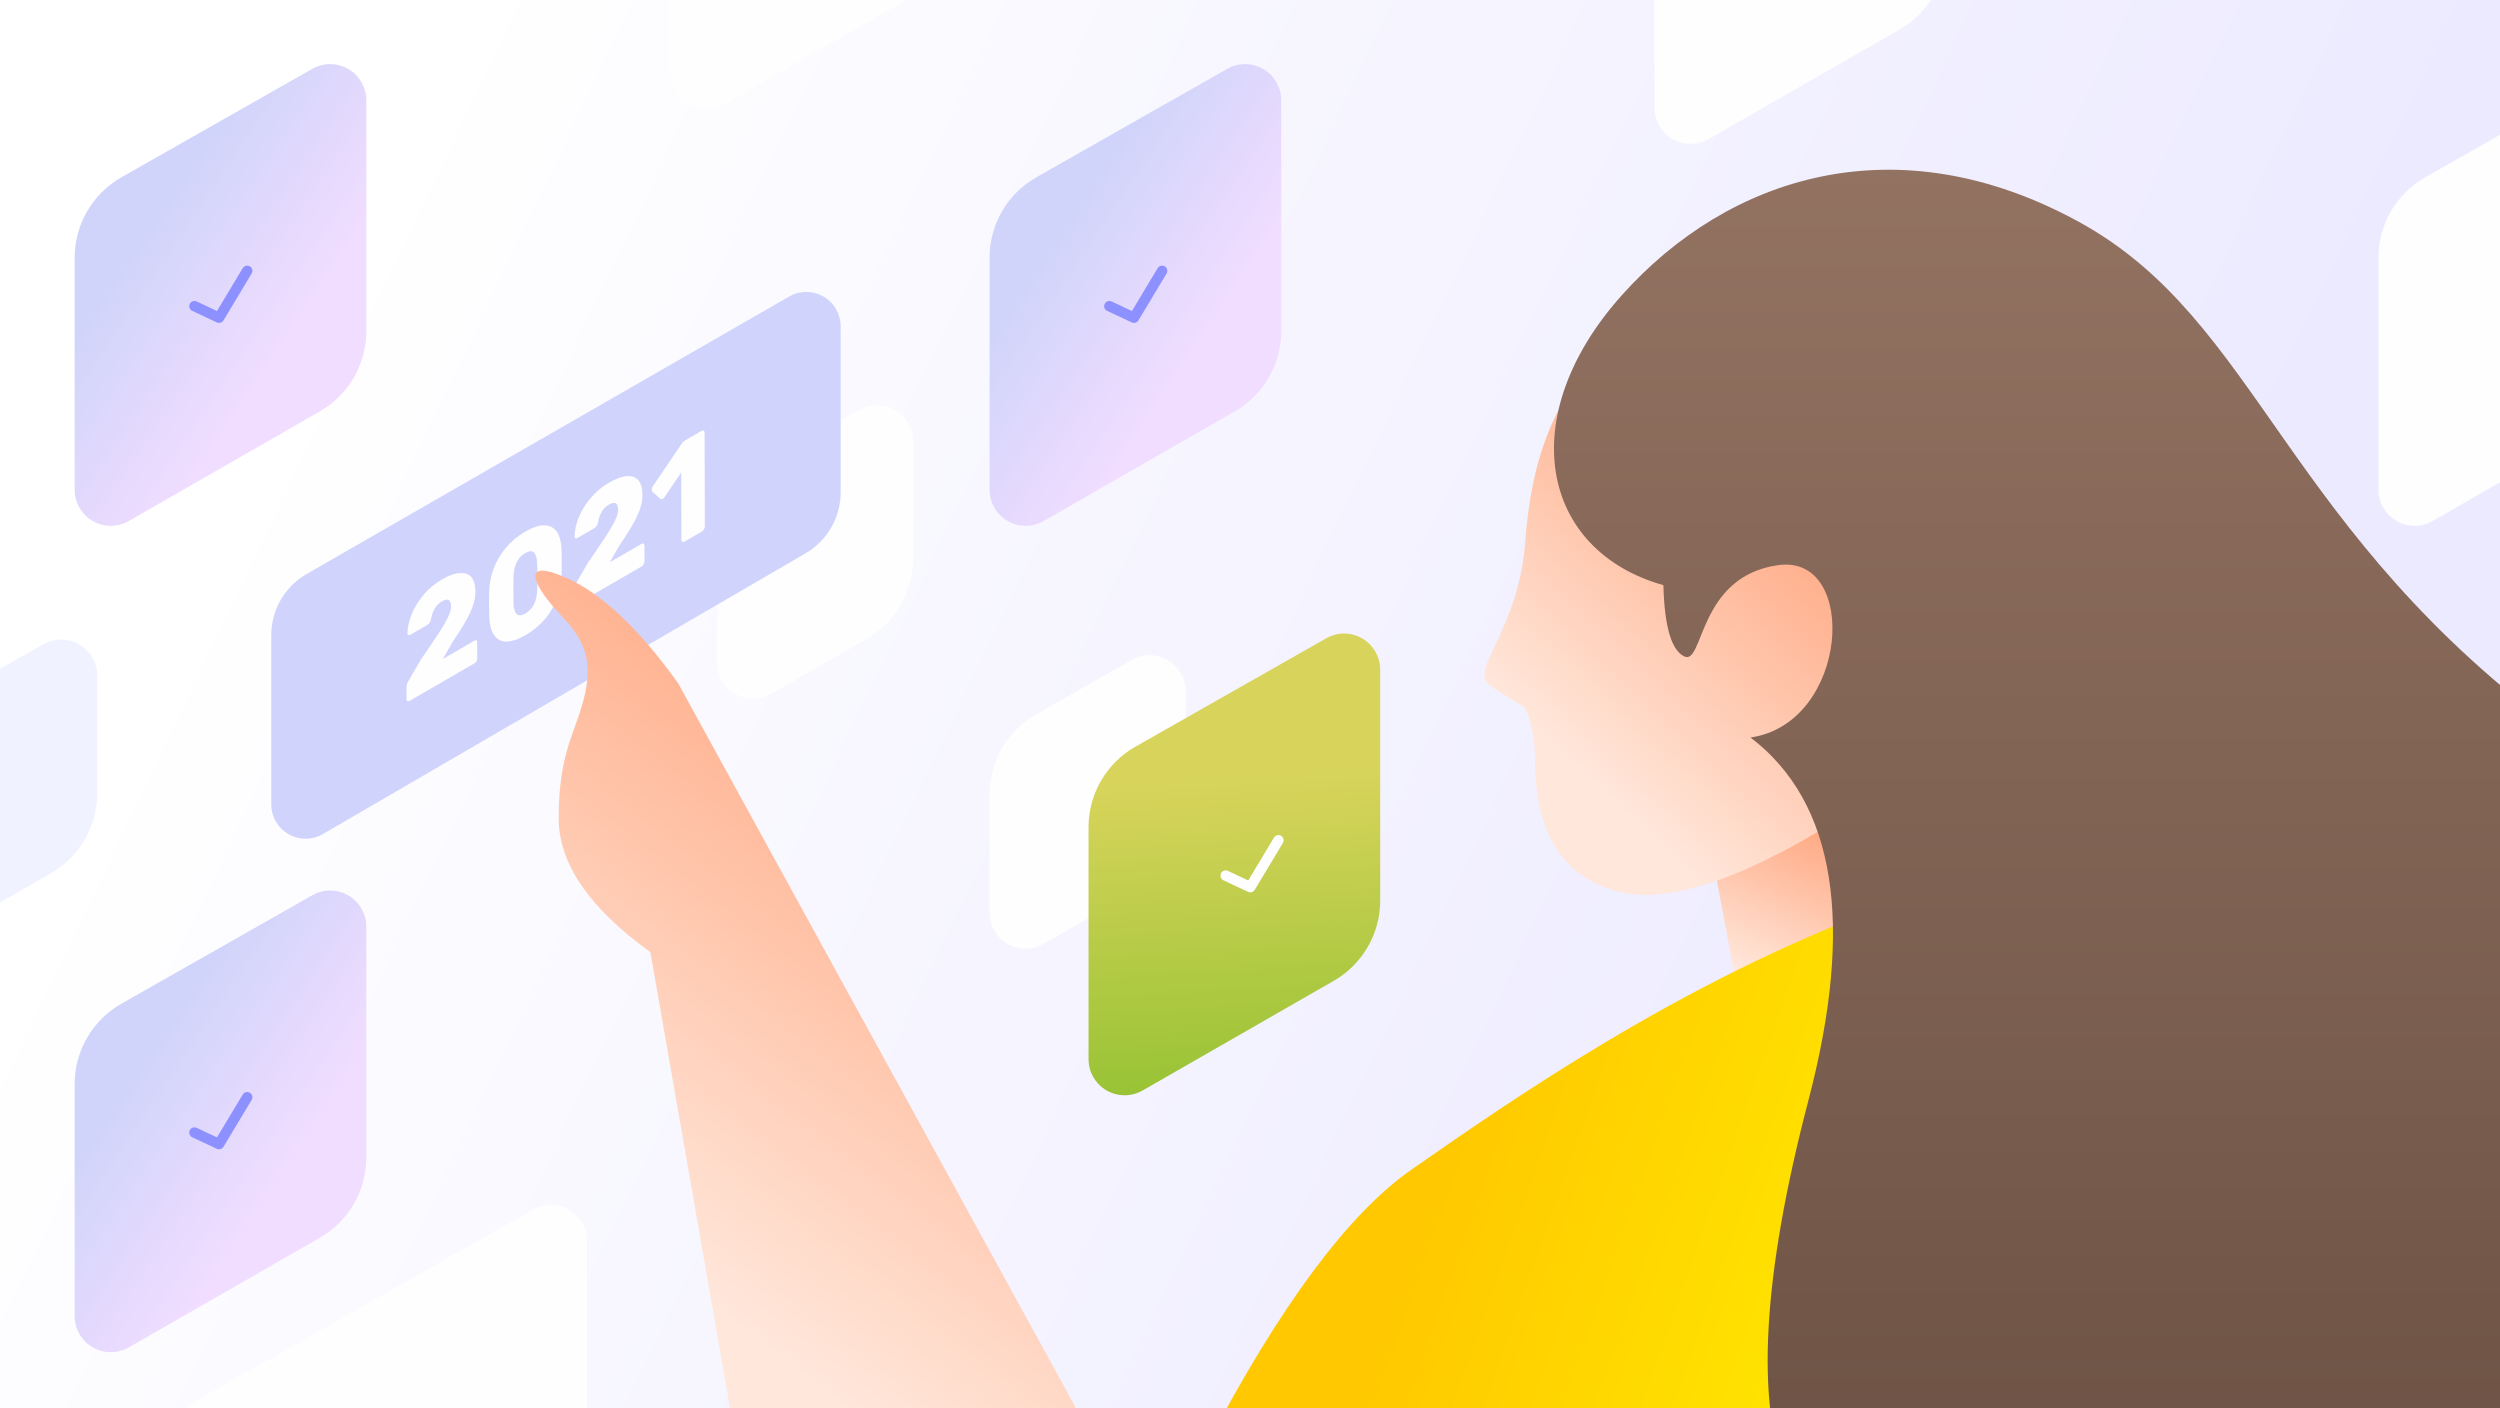
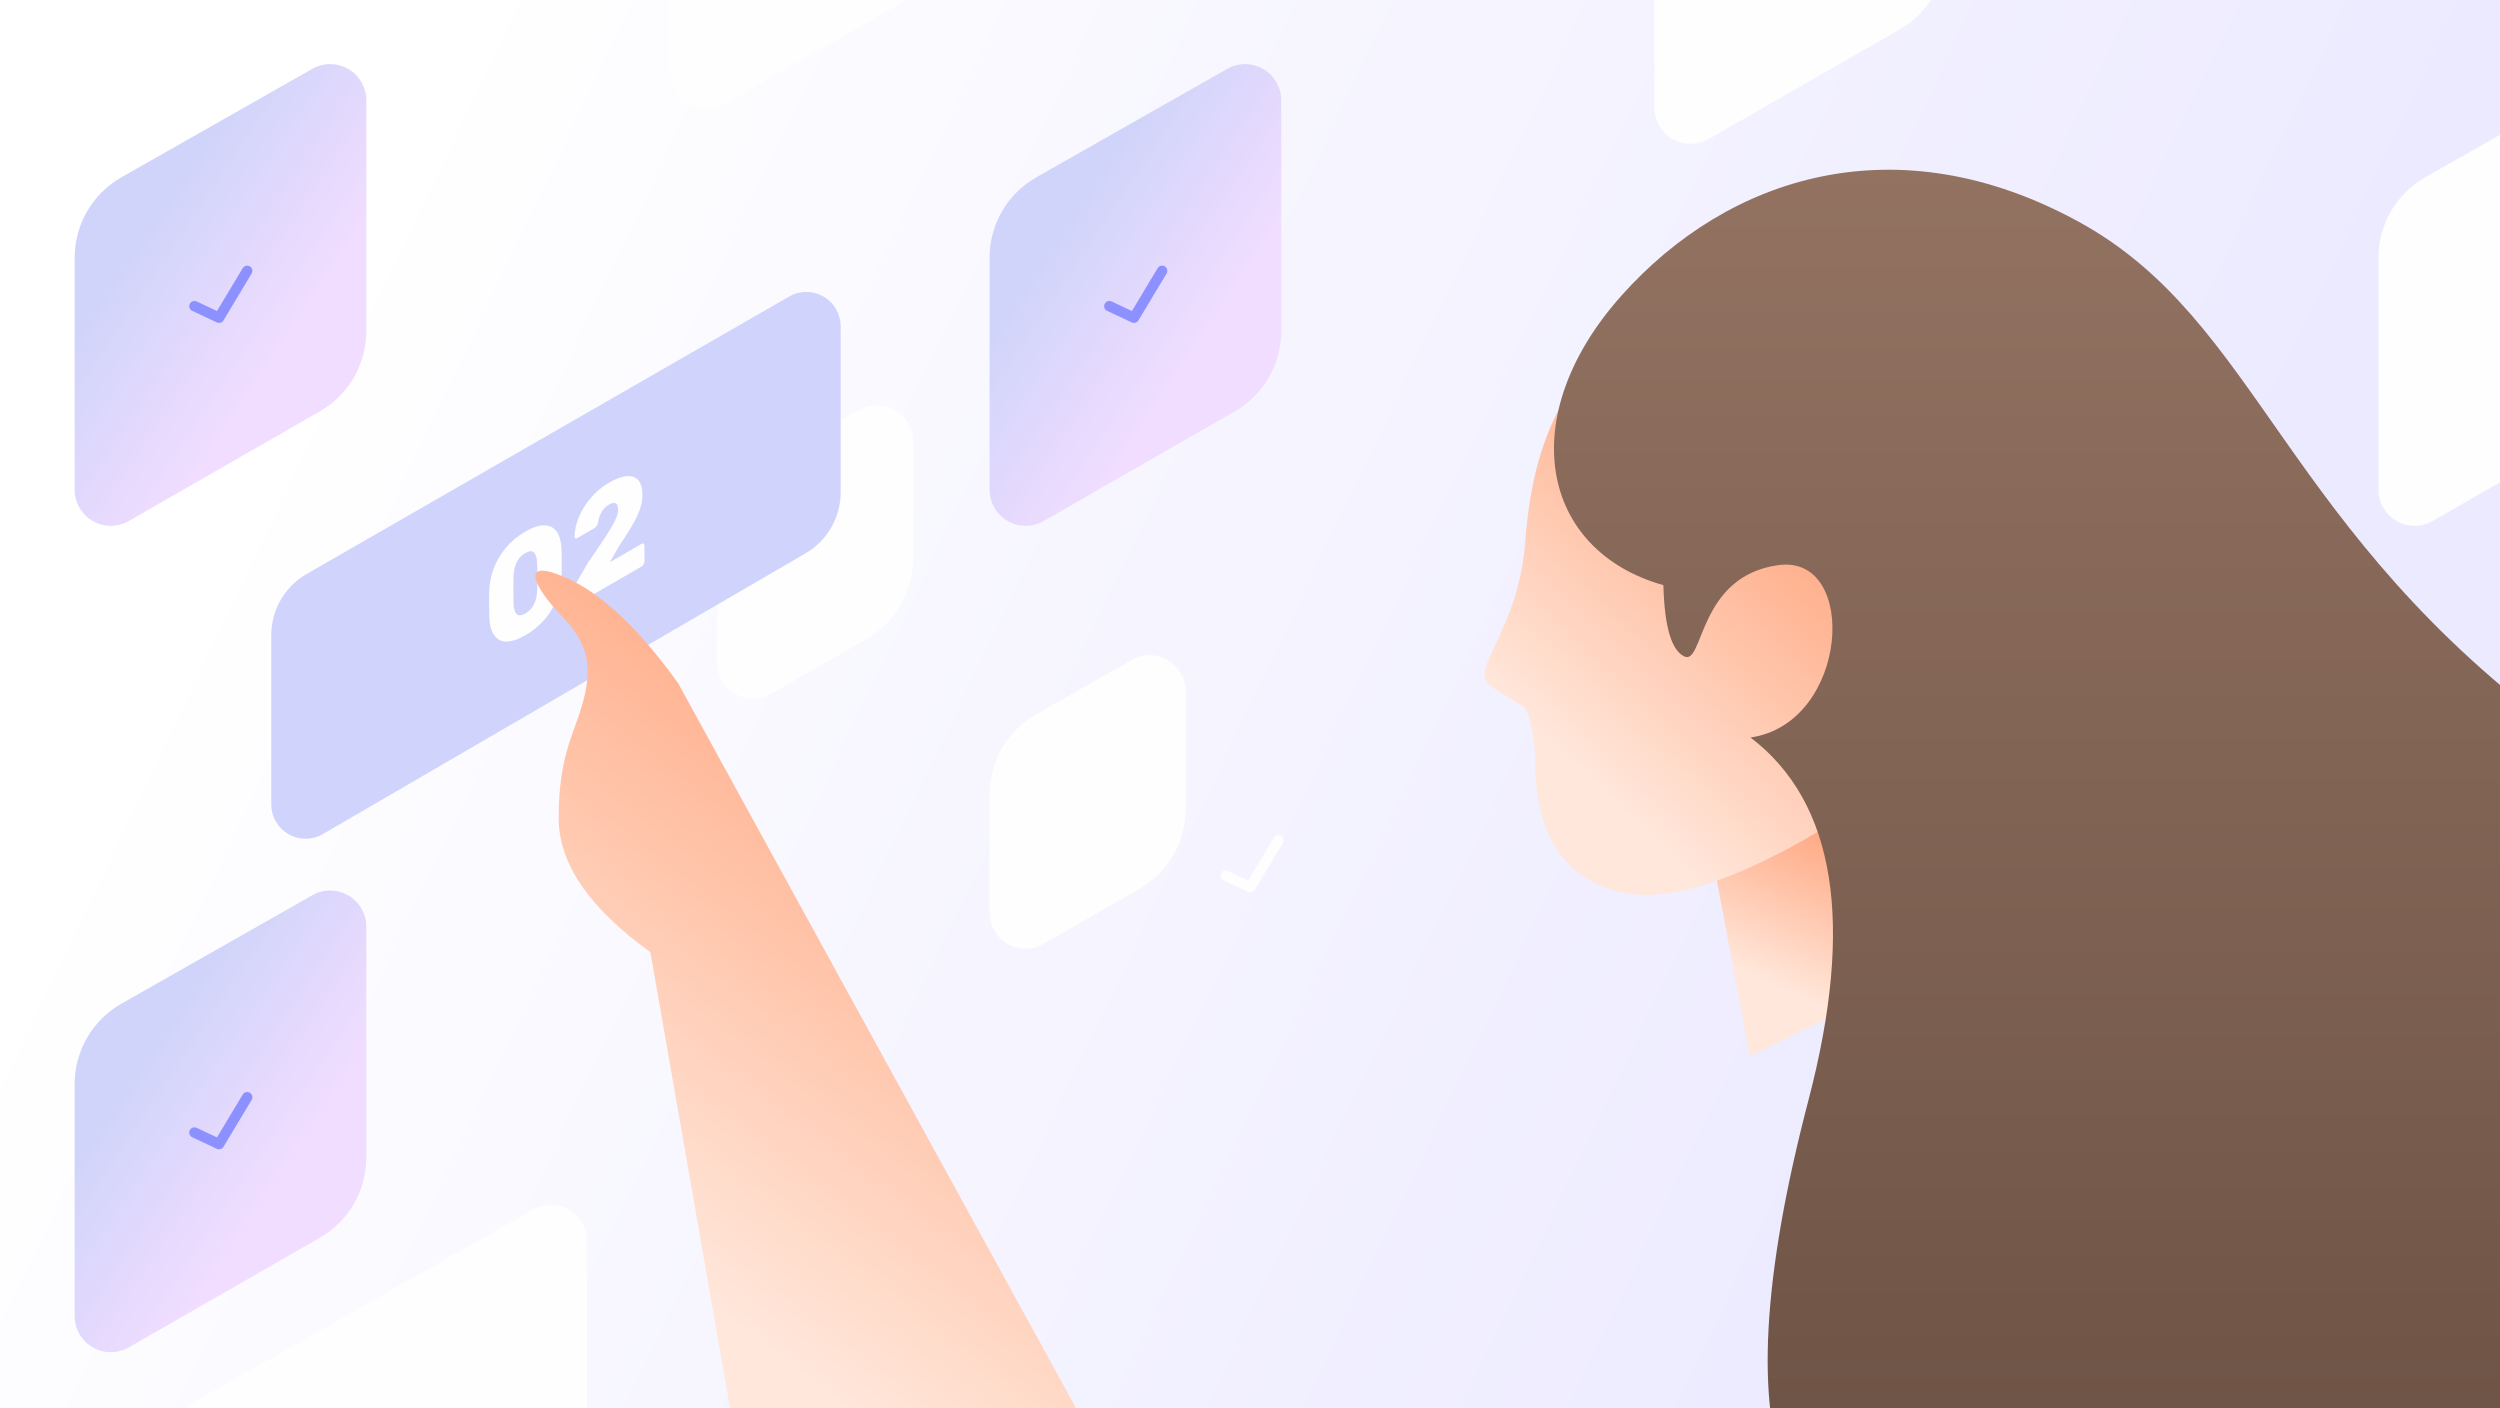
<svg xmlns="http://www.w3.org/2000/svg" xmlns:xlink="http://www.w3.org/1999/xlink" width="1440px" height="811px" viewBox="0 0 1440 811" version="1.1">
  <title>Best Adsense Alternative Options in 2021@1x</title>
  <defs>
    <linearGradient x1="8.085%" y1="41.385%" x2="83.565%" y2="61.329%" id="linearGradient-1">
      <stop stop-color="#FFFFFF" offset="0%" />
      <stop stop-color="#ECEAFF" offset="100%" />
    </linearGradient>
    <linearGradient x1="21.091%" y1="79.277%" x2="45.737%" y2="12.983%" id="linearGradient-2">
      <stop stop-color="#FFE7DB" offset="0%" />
      <stop stop-color="#FF8C5A" offset="100%" />
    </linearGradient>
    <linearGradient x1="34.971%" y1="79.305%" x2="101.598%" y2="-9.328%" id="linearGradient-3">
      <stop stop-color="#FFE7DB" offset="0%" />
      <stop stop-color="#FF8C5A" offset="100%" />
    </linearGradient>
    <linearGradient x1="22.505%" y1="38.87%" x2="58.239%" y2="45.577%" id="linearGradient-4">
      <stop stop-color="#FFC800" offset="0%" />
      <stop stop-color="#FFE400" offset="100%" />
    </linearGradient>
    <linearGradient x1="50%" y1="0%" x2="50%" y2="100%" id="linearGradient-5">
      <stop stop-color="#947362" offset="0%" />
      <stop stop-color="#6D5345" offset="100%" />
    </linearGradient>
    <linearGradient x1="58.092%" y1="75.049%" x2="22.851%" y2="36.857%" id="linearGradient-6">
      <stop stop-color="#F1DDFF" offset="0%" />
      <stop stop-color="#D0D4FA" offset="100%" />
    </linearGradient>
    <linearGradient x1="55.349%" y1="136.76%" x2="51.461%" y2="31.409%" id="linearGradient-7">
      <stop stop-color="#73B91F" offset="0%" />
      <stop stop-color="#D8D45B" offset="100%" />
    </linearGradient>
    <polygon id="path-8" points="0 0 41.016 0 41.016 74.003 0 74.003" />
    <linearGradient x1="40.1%" y1="79.305%" x2="83.99%" y2="-9.328%" id="linearGradient-10">
      <stop stop-color="#FFE7DB" offset="0%" />
      <stop stop-color="#FF8C5A" offset="100%" />
    </linearGradient>
  </defs>
  <g id="Best-Adsense-Alternative-Options-in-2021" stroke="none" stroke-width="1" fill="none" fill-rule="evenodd">
    <rect fill="#FFFFFF" x="0" y="0" width="1440" height="811" />
    <rect id="Rectangle-Copy-7" fill="url(#linearGradient-1)" x="0" y="0" width="1440" height="811" />
    <path d="M596.979,411.306 L651.928,380.099 C661.917,374.426 674.614,377.925 680.287,387.914 C682.065,391.045 683,394.584 683,398.185 L683,465.837 C683,484.929 672.788,502.563 656.228,512.066 L601.153,543.671 C591.189,549.388 578.477,545.946 572.759,535.983 C570.951,532.832 570,529.263 570,525.63 L570,457.653 C570,438.475 580.303,420.776 596.979,411.306 Z" id="Path-260-Copy-22" fill="#FEFEFE" />
    <path d="M439.979,267.306 L494.928,236.099 C504.917,230.426 517.614,233.925 523.287,243.914 C525.065,247.045 526,250.584 526,254.185 L526,321.837 C526,340.929 515.788,358.563 499.228,368.066 L444.153,399.671 C434.189,405.388 421.477,401.946 415.759,391.983 C413.951,388.832 413,385.263 413,381.63 L413,313.653 C413,294.475 423.303,276.776 439.979,267.306 Z" id="Path-260-Copy-24" fill="#FEFEFE" />
-     <path d="M-30.021,402.306 L24.928,371.099 C34.917,365.426 47.614,368.925 53.287,378.914 C55.065,382.045 56,385.584 56,389.185 L56,456.837 C56,475.929 45.788,493.563 29.228,503.066 L-25.847,534.671 C-35.811,540.388 -48.523,536.946 -54.241,526.983 C-56.049,523.832 -57,520.263 -57,516.63 L-57,448.653 C-57,429.475 -46.697,411.776 -30.021,402.306 Z" id="Path-260-Copy-23" fill="#F1F2FF" />
    <polygon id="Path-300" fill="url(#linearGradient-2)" points="988.682 505.884 1007.838 608.318 1149.156 539.886 1088.05 411.461" />
    <path d="M901.121,230.403 C888.534,250.984 881.01,278.152 878.547,311.907 C874.854,362.54 846.607,385.361 857.543,394.233 C865.208,400.451 876.522,405.5 878.547,408.303 C880.573,411.105 884.074,424.56 884.074,434.531 C884.074,458.165 886.816,501.86 932.077,513.537 C962.251,521.322 1008.446,504.985 1070.661,464.527 C1079.771,420.287 1077.891,379.798 1065.022,343.059 C1052.153,306.321 997.519,268.769 901.121,230.403 Z" id="Path-299" fill="url(#linearGradient-3)" />
-     <path d="M1084.72,522.368 C967.354,565.525 867.633,635.706 813.049,673.662 C776.659,698.965 737.235,752.093 694.775,833.045 L1380,811 L1380,465.184 C1261.39,474.535 1162.964,493.596 1084.72,522.368 Z" id="Path-301" fill="url(#linearGradient-4)" />
    <path d="M933.922,170.324 C872.053,239.69 887.061,316.979 958.108,337.053 C958.738,361.027 962.779,374.718 970.232,378.127 C981.411,383.239 977.943,331.817 1024.396,325.495 C1070.849,319.173 1065.085,416.627 1008.289,424.796 C1057.229,462.072 1068.365,531.685 1041.697,633.635 C1015.028,735.585 1011.034,808.713 1029.716,853.02 L1440,853.02 C1575.068,646.892 1587.928,504.15 1478.581,424.796 C1314.561,305.764 1301.929,185.003 1197.404,127.771 C1092.878,70.54 995.79,100.958 933.922,170.324 Z" id="Path-298" fill="url(#linearGradient-5)" />
    <g id="Group-4" transform="translate(570, 22)">
      <path d="M26.979,80.089 L136.928,17.646 C146.917,11.973 159.614,15.472 165.287,25.461 C167.065,28.593 168,32.132 168,35.733 L168,168.728 C168,187.82 157.788,205.454 141.228,214.957 L31.153,278.123 C21.189,283.841 8.477,280.399 2.759,270.435 C0.951,267.284 -9.23431633e-15,263.715 0,260.083 L0,126.436 C1.89677058e-14,107.258 10.303,89.559 26.979,80.089 Z" id="Path-260-Copy-14" fill="url(#linearGradient-6)" />
      <polyline id="Path-130-Copy-5" stroke="#8D90FF" stroke-width="6" stroke-linecap="round" stroke-linejoin="round" points="69 154.351 83.168 161 99.375 134" />
    </g>
    <g id="Group-2" transform="translate(627, 350)">
-       <path d="M26.979,80.089 L136.928,17.646 C146.917,11.973 159.614,15.472 165.287,25.461 C167.065,28.593 168,32.132 168,35.733 L168,168.728 C168,187.82 157.788,205.454 141.228,214.957 L31.153,278.123 C21.189,283.841 8.477,280.399 2.759,270.435 C0.951,267.284 -9.23431633e-15,263.715 0,260.083 L0,126.436 C1.89677058e-14,107.258 10.303,89.559 26.979,80.089 Z" id="Path-260-Copy-21" fill="url(#linearGradient-7)" fill-rule="nonzero" />
      <polyline id="Path-130-Copy-4" stroke="#FEFEFE" stroke-width="6" stroke-linecap="round" stroke-linejoin="round" points="79 154.351 93.168 161 109.375 134" />
    </g>
    <g id="Group-6" transform="translate(43, 498)">
      <path d="M26.979,80.089 L136.928,17.646 C146.917,11.973 159.614,15.472 165.287,25.461 C167.065,28.593 168,32.132 168,35.733 L168,168.728 C168,187.82 157.788,205.454 141.228,214.957 L31.153,278.123 C21.189,283.841 8.477,280.399 2.759,270.435 C0.951,267.284 -9.23431633e-15,263.715 0,260.083 L0,126.436 C1.89677058e-14,107.258 10.303,89.559 26.979,80.089 Z" id="Path-260-Copy-18" fill="url(#linearGradient-6)" />
      <polyline id="Path-130-Copy-7" stroke="#8D90FF" stroke-width="6" stroke-linecap="round" stroke-linejoin="round" points="69 154.351 83.168 161 99.375 134" />
    </g>
    <g id="Group-5" transform="translate(43, 22)">
      <path d="M26.979,80.089 L136.928,17.646 C146.917,11.973 159.614,15.472 165.287,25.461 C167.065,28.593 168,32.132 168,35.733 L168,168.728 C168,187.82 157.788,205.454 141.228,214.957 L31.153,278.123 C21.189,283.841 8.477,280.399 2.759,270.435 C0.951,267.284 -9.23431633e-15,263.715 0,260.083 L0,126.436 C1.89677058e-14,107.258 10.303,89.559 26.979,80.089 Z" id="Path-260-Copy-16" fill="url(#linearGradient-6)" />
      <polyline id="Path-130-Copy-6" stroke="#8D90FF" stroke-width="6" stroke-linecap="round" stroke-linejoin="round" points="69 154.351 83.168 161 99.375 134" />
    </g>
    <path d="M412.979,-137.911 L522.928,-200.354 C532.917,-206.027 545.614,-202.528 551.287,-192.539 C553.065,-189.407 554,-185.868 554,-182.267 L554,-49.272 C554,-30.18 543.788,-12.546 527.228,-3.043 L417.153,60.123 C407.189,65.841 394.477,62.399 388.759,52.435 C386.951,49.284 386,45.715 386,42.083 L386,-91.564 C386,-110.742 396.303,-128.441 412.979,-137.911 Z" id="Path-260-Copy-15" fill="#FEFEFE" />
    <path d="M979.979,-117.911 L1089.928,-180.354 C1099.917,-186.027 1112.614,-182.528 1118.287,-172.539 C1120.065,-169.407 1121,-165.868 1121,-162.267 L1121,-29.272 C1121,-10.18 1110.788,7.454 1094.228,16.957 L984.153,80.123 C974.189,85.841 961.477,82.399 955.759,72.435 C953.951,69.284 953,65.715 953,62.083 L953,-71.564 C953,-90.742 963.303,-108.441 979.979,-117.911 Z" id="Path-260-Copy-19" fill="#FEFEFE" />
    <path d="M110.843,808.083 L307.063,696.646 C317.052,690.973 329.749,694.472 335.422,704.461 C337.2,707.593 338.135,711.132 338.135,714.733 L338.135,950.222 C338.135,969.314 327.923,986.948 311.364,996.451 L115.017,1109.123 C105.054,1114.841 92.342,1111.399 86.624,1101.435 C84.816,1098.284 83.865,1094.715 83.865,1091.083 L83.865,854.43 C83.865,835.253 94.167,817.554 110.843,808.083 Z" id="Path-260-Copy-17" fill="#FEFEFE" />
    <g id="Group" transform="translate(156.233, 153.729)">
      <path d="M20.412,176.871 L298.33,17.061 C307.81,11.61 319.913,14.876 325.365,24.356 C327.091,27.358 328,30.762 328,34.226 L328,129.805 C328,144.298 320.292,157.699 307.764,164.986 L29.755,326.693 C20.303,332.191 8.183,328.985 2.685,319.533 C0.926,316.509 3.95081455e-14,313.075 0,309.577 L0,212.153 C1.24270213e-14,197.587 7.784,184.132 20.412,176.871 Z" id="Path-303" fill="#D0D4FD" />
      <g id="Group-10" transform="translate(77.767, 94.271)">
        <g id="Group-3" transform="translate(0, 81.997)">
          <mask id="mask-9" fill="white">
            <use xlink:href="#path-8" />
          </mask>
          <g id="Clip-2" />
-           <path d="M20.456,3.831 C24.482,1.497 27.96,0.231 30.885,0.028 C33.797,-0.166 36.024,0.642 37.54,2.47 C39.055,4.316 39.82,7.014 39.831,10.598 C39.839,14.572 38.787,18.79 36.655,23.229 C34.537,27.66 31.302,33.018 26.962,39.294 L21.019,49.613 L39.196,39.081 C39.721,38.778 40.151,38.727 40.489,38.922 C40.813,39.123 40.988,39.517 40.991,40.122 L41.016,48.973 C41.018,49.532 40.845,50.114 40.522,50.719 C40.185,51.318 39.757,51.786 39.232,52.09 L1.814,73.768 C1.329,74.049 0.909,74.072 0.559,73.874 C0.196,73.664 0.019,73.283 0.017,72.724 L0,66.514 C-0.004,64.87 0.582,63.143 1.78,61.348 L8.436,49.934 C12.974,43.324 16.399,38.245 18.71,34.698 C21.032,31.143 22.791,28.122 24.012,25.61 C25.233,23.113 25.834,21.071 25.828,19.456 C25.817,15.374 24.033,14.369 20.492,16.42 C18.634,17.497 17.196,18.984 16.19,20.857 C15.197,22.74 14.526,24.744 14.195,26.865 C13.917,28.299 13.098,29.412 11.766,30.185 L2.286,35.676 C1.841,35.934 1.478,35.96 1.168,35.782 C0.856,35.604 0.694,35.293 0.692,34.857 C0.776,31.154 1.641,27.356 3.29,23.432 C4.924,19.53 7.231,15.846 10.205,12.382 C13.162,8.926 16.578,6.078 20.456,3.831" id="Fill-1" fill="#FEFEFE" mask="url(#mask-9)" />
        </g>
        <path d="M75.432,91.719 C75.52,90.066 75.567,87.442 75.558,83.839 C75.548,80.254 75.484,77.753 75.387,76.318 C75.286,73.392 74.672,71.383 73.563,70.285 C72.469,69.179 70.782,69.282 68.533,70.586 C64.225,73.081 61.958,77.63 61.734,84.228 C61.699,85.741 61.68,88.289 61.688,91.874 C61.699,95.475 61.734,98.053 61.777,99.627 C62.038,105.948 64.322,107.856 68.63,105.359 C70.881,104.058 72.561,102.247 73.645,99.921 C74.746,97.604 75.345,94.862 75.432,91.719 M89.388,67.708 C89.487,69.191 89.536,71.932 89.546,75.906 C89.557,79.772 89.525,82.465 89.437,84.01 C89.116,90.725 87.235,97.073 83.798,103.044 C80.377,109.008 75.318,113.942 68.666,117.859 C62.055,121.626 57.027,122.534 53.571,120.555 C50.112,118.577 48.212,114.423 47.858,108.098 C47.755,105.171 47.693,102.532 47.687,100.156 C47.679,97.735 47.725,94.94 47.809,91.797 C47.987,87.542 48.879,83.339 50.473,79.183 C52.065,75.025 54.374,71.123 57.411,67.481 C60.45,63.854 64.149,60.763 68.5,58.245 C72.861,55.716 76.566,54.518 79.641,54.603 C82.703,54.711 85.052,55.915 86.666,58.215 C88.277,60.517 89.188,63.672 89.388,67.708" id="Fill-4" fill="#FEFEFE" />
        <path d="M116.687,30.078 C120.7,27.752 124.178,26.487 127.1,26.283 C130.028,26.08 132.242,26.899 133.758,28.725 C135.272,30.569 136.038,33.269 136.046,36.853 C136.059,40.829 135.005,45.047 132.887,49.478 C130.768,53.909 127.533,59.265 123.18,65.55 L117.25,75.859 L135.412,65.336 C135.937,65.033 136.369,64.985 136.706,65.177 C137.044,65.372 137.206,65.774 137.208,66.379 L137.234,75.229 C137.236,75.787 137.076,76.363 136.74,76.977 C136.405,77.573 135.975,78.041 135.447,78.348 L98.029,100.023 C97.561,100.296 97.142,100.319 96.779,100.129 C96.414,99.919 96.237,99.538 96.235,98.982 L96.218,92.771 C96.212,91.125 96.815,89.392 97.996,87.604 L104.653,76.189 C109.192,69.579 112.617,64.5 114.941,60.947 C117.252,57.401 119.021,54.368 120.23,51.865 C121.449,49.37 122.05,47.326 122.045,45.713 C122.033,41.629 120.263,40.616 116.725,42.668 C114.852,43.754 113.412,45.239 112.42,47.106 C111.415,48.993 110.746,50.999 110.413,53.12 C110.137,54.554 109.329,55.661 107.983,56.44 L98.504,61.933 C98.074,62.181 97.709,62.206 97.384,62.037 C97.074,61.859 96.924,61.54 96.924,61.106 C97.007,57.403 97.873,53.604 99.508,49.69 C101.155,45.779 103.464,42.093 106.423,38.637 C109.379,35.184 112.811,32.325 116.687,30.078" id="Fill-6" fill="#FEFEFE" />
-         <path d="M169.969,0.283 C170.494,-0.022 170.939,-0.077 171.304,0.101 C171.656,0.287 171.846,0.674 171.848,1.28 L172,55.087 C172.002,55.707 171.814,56.315 171.464,56.89 C171.102,57.489 170.659,57.948 170.134,58.253 L160.291,63.954 C159.821,64.229 159.401,64.25 159.037,64.06 C158.674,63.85 158.497,63.469 158.495,62.913 L158.385,24.161 L148.781,38.277 C148.406,38.775 148.043,39.111 147.706,39.306 C147.14,39.634 146.628,39.604 146.196,39.185 L141.733,35.148 C141.531,34.877 141.436,34.511 141.434,34.077 C141.432,33.3 141.699,32.538 142.222,31.785 L158.836,7.323 C159.319,6.657 159.872,6.134 160.492,5.776 L169.969,0.283 Z" id="Fill-8" fill="#FEFEFE" />
      </g>
    </g>
    <path d="M390.525,393.416 C368.132,362.284 346.874,342.183 326.751,333.112 C296.567,319.507 309.982,340.51 321.788,352.904 C333.593,365.298 341.916,376.659 337.117,398.959 C332.317,421.258 321.788,431.865 321.788,471.154 C321.788,497.346 339.401,523.117 374.628,548.466 L436.462,902.691 L670.068,902.691 L390.525,393.416 Z" id="Path-302" fill="url(#linearGradient-10)" />
    <path d="M1396.979,102.089 L1506.928,39.646 C1516.917,33.973 1529.614,37.472 1535.287,47.461 C1537.065,50.593 1538,54.132 1538,57.733 L1538,190.728 C1538,209.82 1527.788,227.454 1511.228,236.957 L1401.153,300.123 C1391.189,305.841 1378.477,302.399 1372.759,292.435 C1370.951,289.284 1370,285.715 1370,282.083 L1370,148.436 C1370,129.258 1380.303,111.559 1396.979,102.089 Z" id="Path-260-Copy-20" fill="#FEFEFE" />
  </g>
</svg>